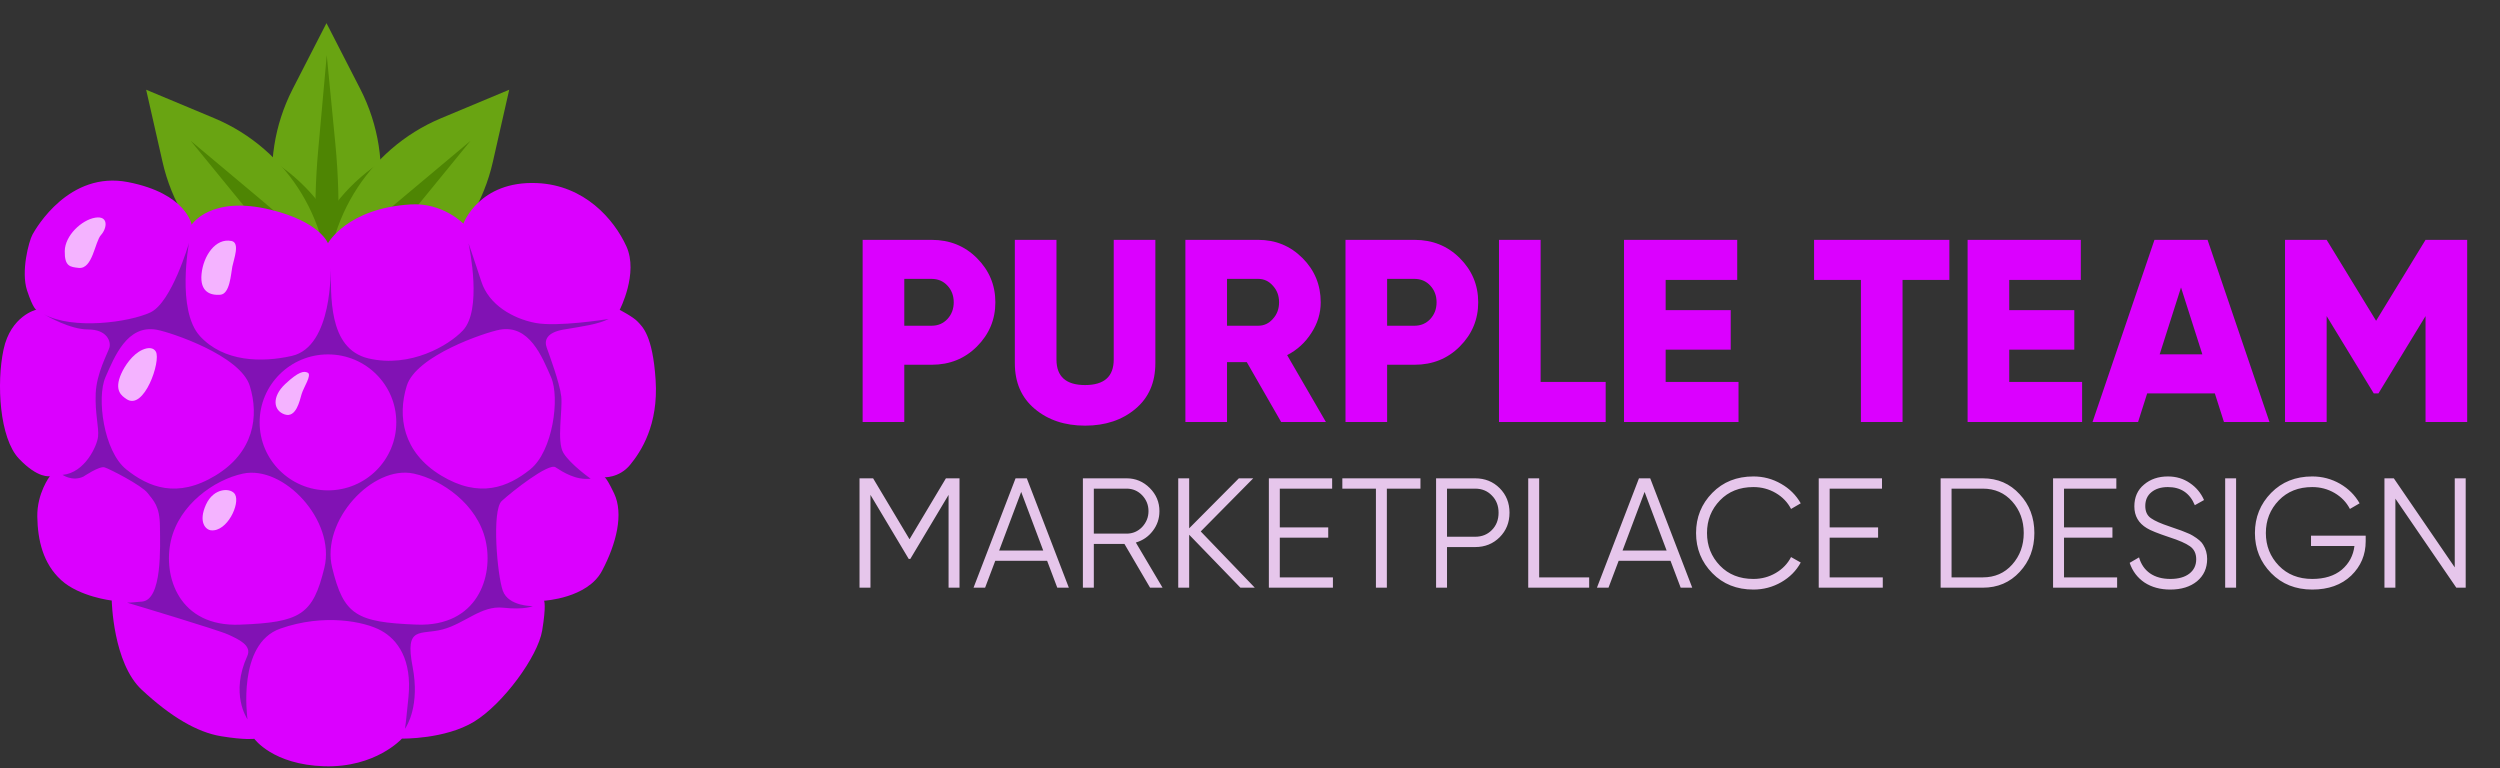
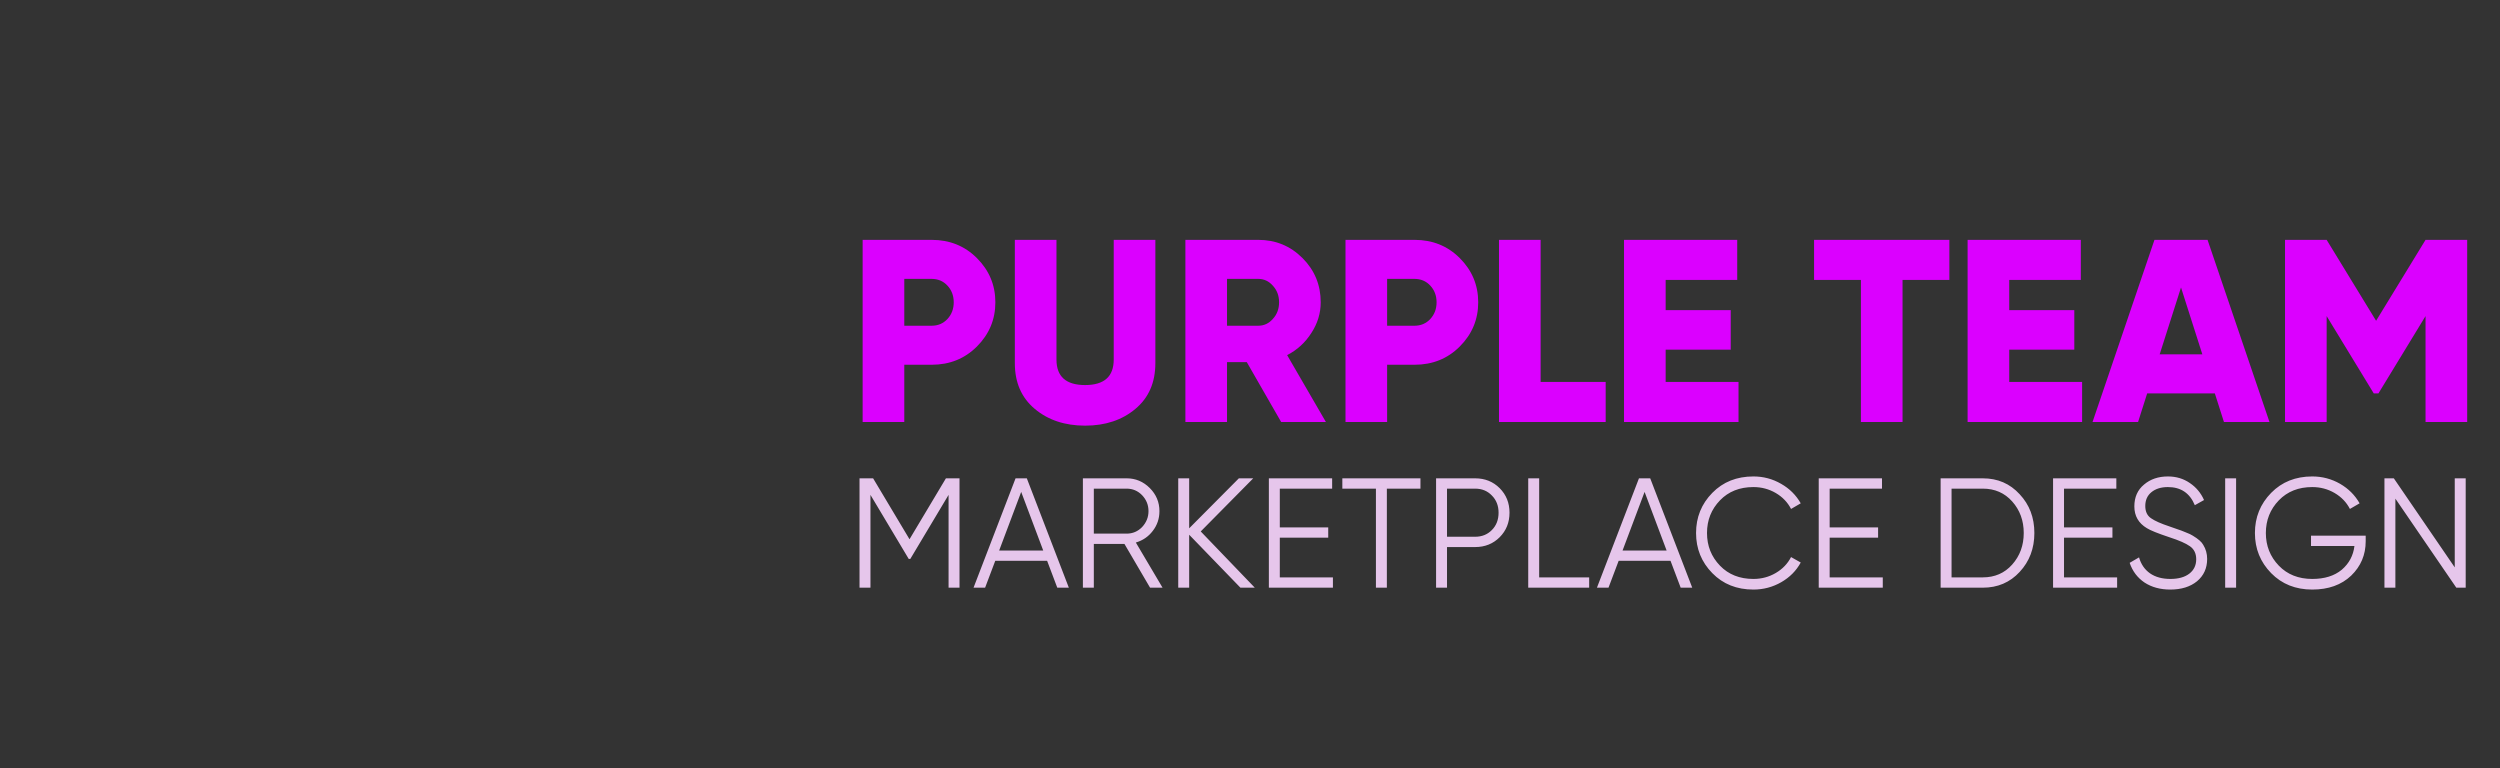
<svg xmlns="http://www.w3.org/2000/svg" width="257" height="79" viewBox="0 0 257 79" fill="none">
  <rect x="0" y="0" width="257" height="79" fill="#333333" stroke="none" />
  <g clip-path="url(#clip0_7226_8575)">
    <path d="M33.562 2.379L37.033 9.141C40.845 16.574 39.445 25.632 33.562 31.545C27.684 25.632 26.28 16.57 30.091 9.141L33.562 2.379Z" fill="#69A412" />
    <path d="M33.59 5.678L34.472 14.761C35.114 21.359 34.817 28.017 33.59 34.532L33.469 33.852C32.41 27.783 32.151 21.601 32.707 15.468L33.59 5.678Z" fill="#4E8503" />
    <path d="M49.236 12.088L47.552 19.508C45.705 27.661 38.823 33.678 30.541 34.388C29.839 26.054 34.572 18.217 42.251 15.012L49.236 12.092V12.088Z" fill="#4E8503" />
    <path d="M18.141 12.088L19.825 19.508C21.672 27.661 28.554 33.678 36.835 34.388C37.537 26.054 32.804 18.217 25.126 15.012L18.141 12.092V12.088Z" fill="#4E8503" />
    <path d="M52.349 9.219L50.665 16.639C48.818 24.791 41.936 30.808 33.655 31.519C32.953 23.184 37.685 15.348 45.364 12.143L52.349 9.223V9.219Z" fill="#69A412" />
    <path d="M15.023 9.219L16.707 16.639C18.555 24.791 25.437 30.808 33.718 31.519C34.42 23.184 29.687 15.348 22.009 12.143L15.023 9.223V9.219Z" fill="#69A412" />
    <path d="M48.373 14.473L42.611 21.525C38.425 26.645 33.538 31.141 28.09 34.875L28.486 34.308C32 29.261 36.165 24.709 40.867 20.767L48.373 14.473Z" fill="#4E8503" />
    <path d="M19.602 14.473L25.364 21.525C29.55 26.645 34.438 31.141 39.885 34.875L39.489 34.308C35.975 29.261 31.811 24.709 27.108 20.767L19.602 14.473Z" fill="#4E8503" />
    <path d="M19.698 23.104C19.698 23.104 19.192 19.896 13.158 18.72C7.123 17.543 3.729 23.411 3.347 24.098C2.965 24.789 2.135 27.915 2.784 29.865C3.433 31.814 3.734 31.834 3.734 31.834C3.734 31.834 1.108 32.444 0.364 35.934C-0.381 39.425 -0.042 45.048 1.939 47.142C3.92 49.236 5.128 48.947 5.128 48.947C5.128 48.947 3.796 50.695 3.834 53.111C3.873 55.526 4.422 57.941 6.298 59.646C8.174 61.351 11.487 61.735 11.487 61.735C11.487 61.735 11.606 68.15 14.575 70.911C17.545 73.672 20.247 75.276 22.729 75.684C25.212 76.092 26.142 75.948 26.142 75.948C26.142 75.948 28.038 78.609 33.327 78.772C38.617 78.935 41.319 75.929 41.319 75.929C41.319 75.929 45.758 76.011 48.747 74.181C51.735 72.352 55.287 67.483 55.731 64.842C56.175 62.2 55.931 61.754 55.931 61.754C55.931 61.754 60.39 61.509 61.884 58.69C63.378 55.867 64.123 52.822 63.135 50.734C62.147 48.645 62.047 49.068 62.047 49.068C62.047 49.068 63.641 49.168 64.772 47.79C65.904 46.412 67.699 43.689 67.398 39.06C67.097 34.431 66.023 33.577 65.56 33.073C65.097 32.568 63.703 31.853 63.703 31.853C63.703 31.853 65.66 28.098 64.39 25.318C63.121 22.537 60.089 19.032 55.206 18.821C49.243 18.561 47.634 22.994 47.634 22.994C47.634 22.994 45.524 20.813 42.216 21.015C35.676 21.409 33.714 25.006 33.714 25.006C33.714 25.006 32.916 22.811 27.832 21.562C21.626 20.04 19.698 23.104 19.698 23.104Z" fill="#DB00FF" />
    <path d="M12.996 61.924C12.996 61.924 13.015 61.929 13.049 61.938C12.843 61.948 12.996 61.924 12.996 61.924Z" fill="#FE43CE" />
-     <path opacity="0.5" d="M57.916 46.554C57.209 45.378 57.854 42.151 57.696 40.749C57.534 39.351 56.465 36.465 56.202 35.736C55.939 35.001 56.164 34.17 57.997 33.868C59.825 33.565 61.501 33.339 62.57 32.792C62.322 32.83 57.295 33.632 55.032 33.195C52.712 32.749 50.249 31.327 49.485 28.951C48.783 26.794 48.258 25.272 48.163 25.013C48.282 25.58 49.571 31.851 47.59 33.964C46.129 35.524 42.176 37.843 37.899 36.85C33.622 35.856 34.085 30.146 33.984 27.51C33.984 27.51 34.247 35.62 30.008 36.586C26.905 37.291 23.005 37.215 20.561 34.559C18.121 31.899 19.429 24.975 19.429 24.975C19.429 24.975 17.653 31.107 15.453 32.12C13.266 33.133 7.504 33.935 4.516 32.302C4.921 32.547 7.237 33.868 9.051 33.868C11.046 33.868 11.414 35.15 11.252 35.716C11.089 36.288 9.92 38.357 9.838 40.451C9.757 42.54 10.182 43.904 10.082 44.878C9.982 45.853 8.712 48.614 6.43 48.816C6.43 48.816 7.437 49.526 8.569 48.998C8.569 48.998 10.225 47.879 10.75 48.043C11.275 48.206 14.565 49.891 15.171 50.679C15.772 51.471 16.422 51.98 16.441 54.107C16.465 56.239 16.684 61.661 14.603 61.843C13.662 61.93 13.247 61.954 13.08 61.958C13.834 62.184 22.46 64.767 23.463 65.233C24.513 65.718 25.926 66.338 25.42 67.447C23.659 71.303 25.372 73.838 25.444 73.944C25.42 73.742 24.365 66.189 28.81 64.623C33.311 63.039 37.493 63.894 39.183 64.825C40.878 65.757 42.372 67.788 41.99 71.668C41.761 74.021 41.666 74.727 41.632 74.923C41.837 74.626 43.179 72.508 42.415 68.542C41.589 64.258 43.222 65.315 45.504 64.705C47.786 64.1 49.48 62.227 51.719 62.472C53.958 62.712 54.765 62.309 54.765 62.309C54.765 62.309 52.283 62.347 51.695 60.743C51.108 59.14 50.545 52.46 51.576 51.505C52.607 50.549 56.398 47.567 57.104 48.033C57.816 48.499 59.186 49.392 60.718 49.209C60.718 49.209 58.617 47.726 57.911 46.549L57.916 46.554ZM12.965 48.239C10.664 46.391 9.915 40.888 10.841 38.775C11.772 36.662 13.08 33.335 16.13 33.901C17.582 34.175 24.709 36.542 25.678 39.668C26.647 42.794 26.103 46.492 22.145 48.888C18.193 51.284 15.261 50.088 12.96 48.239H12.965ZM33.345 58.367C32.166 63.207 30.891 63.98 24.656 64.215C18.422 64.455 16.722 59.284 17.572 55.567C18.422 51.85 22.04 49.325 24.957 48.691C29.163 47.779 34.524 53.526 33.345 58.367ZM26.69 43.419C26.69 39.558 29.836 36.432 33.717 36.432C37.598 36.432 40.739 39.558 40.739 43.419C40.739 47.279 37.593 50.41 33.717 50.41C29.841 50.41 26.69 47.279 26.69 43.419ZM42.84 64.21C36.605 63.975 35.331 63.207 34.147 58.362C32.968 53.522 38.329 47.769 42.534 48.686C45.451 49.32 49.075 51.846 49.92 55.562C50.769 59.279 49.065 64.451 42.835 64.21H42.84ZM54.531 48.235C52.23 50.084 49.304 51.279 45.346 48.883C41.394 46.487 40.844 42.794 41.814 39.663C42.783 36.537 49.91 34.17 51.361 33.896C54.407 33.33 55.72 36.657 56.646 38.77C57.577 40.883 56.827 46.381 54.526 48.235H54.531Z" fill="url(#paint0_linear_7226_8575)" />
+     <path opacity="0.5" d="M57.916 46.554C57.209 45.378 57.854 42.151 57.696 40.749C57.534 39.351 56.465 36.465 56.202 35.736C55.939 35.001 56.164 34.17 57.997 33.868C59.825 33.565 61.501 33.339 62.57 32.792C62.322 32.83 57.295 33.632 55.032 33.195C52.712 32.749 50.249 31.327 49.485 28.951C48.783 26.794 48.258 25.272 48.163 25.013C46.129 35.524 42.176 37.843 37.899 36.85C33.622 35.856 34.085 30.146 33.984 27.51C33.984 27.51 34.247 35.62 30.008 36.586C26.905 37.291 23.005 37.215 20.561 34.559C18.121 31.899 19.429 24.975 19.429 24.975C19.429 24.975 17.653 31.107 15.453 32.12C13.266 33.133 7.504 33.935 4.516 32.302C4.921 32.547 7.237 33.868 9.051 33.868C11.046 33.868 11.414 35.15 11.252 35.716C11.089 36.288 9.92 38.357 9.838 40.451C9.757 42.54 10.182 43.904 10.082 44.878C9.982 45.853 8.712 48.614 6.43 48.816C6.43 48.816 7.437 49.526 8.569 48.998C8.569 48.998 10.225 47.879 10.75 48.043C11.275 48.206 14.565 49.891 15.171 50.679C15.772 51.471 16.422 51.98 16.441 54.107C16.465 56.239 16.684 61.661 14.603 61.843C13.662 61.93 13.247 61.954 13.08 61.958C13.834 62.184 22.46 64.767 23.463 65.233C24.513 65.718 25.926 66.338 25.42 67.447C23.659 71.303 25.372 73.838 25.444 73.944C25.42 73.742 24.365 66.189 28.81 64.623C33.311 63.039 37.493 63.894 39.183 64.825C40.878 65.757 42.372 67.788 41.99 71.668C41.761 74.021 41.666 74.727 41.632 74.923C41.837 74.626 43.179 72.508 42.415 68.542C41.589 64.258 43.222 65.315 45.504 64.705C47.786 64.1 49.48 62.227 51.719 62.472C53.958 62.712 54.765 62.309 54.765 62.309C54.765 62.309 52.283 62.347 51.695 60.743C51.108 59.14 50.545 52.46 51.576 51.505C52.607 50.549 56.398 47.567 57.104 48.033C57.816 48.499 59.186 49.392 60.718 49.209C60.718 49.209 58.617 47.726 57.911 46.549L57.916 46.554ZM12.965 48.239C10.664 46.391 9.915 40.888 10.841 38.775C11.772 36.662 13.08 33.335 16.13 33.901C17.582 34.175 24.709 36.542 25.678 39.668C26.647 42.794 26.103 46.492 22.145 48.888C18.193 51.284 15.261 50.088 12.96 48.239H12.965ZM33.345 58.367C32.166 63.207 30.891 63.98 24.656 64.215C18.422 64.455 16.722 59.284 17.572 55.567C18.422 51.85 22.04 49.325 24.957 48.691C29.163 47.779 34.524 53.526 33.345 58.367ZM26.69 43.419C26.69 39.558 29.836 36.432 33.717 36.432C37.598 36.432 40.739 39.558 40.739 43.419C40.739 47.279 37.593 50.41 33.717 50.41C29.841 50.41 26.69 47.279 26.69 43.419ZM42.84 64.21C36.605 63.975 35.331 63.207 34.147 58.362C32.968 53.522 38.329 47.769 42.534 48.686C45.451 49.32 49.075 51.846 49.92 55.562C50.769 59.279 49.065 64.451 42.835 64.21H42.84ZM54.531 48.235C52.23 50.084 49.304 51.279 45.346 48.883C41.394 46.487 40.844 42.794 41.814 39.663C42.783 36.537 49.91 34.17 51.361 33.896C54.407 33.33 55.72 36.657 56.646 38.77C57.577 40.883 56.827 46.381 54.526 48.235H54.531Z" fill="url(#paint0_linear_7226_8575)" />
    <path opacity="0.7" d="M24.162 50.82C23.766 50.129 21.98 50.091 21.173 51.877C20.367 53.663 21.135 54.46 21.698 54.518C23.355 54.681 24.711 51.786 24.162 50.82Z" fill="white" />
    <path opacity="0.7" d="M16.021 36.148C15.797 35.754 15.296 35.663 14.627 35.965C13.601 36.436 12.823 37.617 12.479 38.385C11.672 40.171 12.537 40.704 13.004 41.026C14.809 42.255 16.57 37.113 16.021 36.148Z" fill="white" />
    <path opacity="0.7" d="M8.094 27.54C9.526 27.689 9.746 24.861 10.381 24.16C11.016 23.459 11.183 22.148 9.789 22.378C8.395 22.609 6.686 24.208 6.657 25.802C6.629 27.401 7.216 27.444 8.094 27.54Z" fill="white" />
    <path opacity="0.7" d="M23.793 24.769C24.7 24.956 24.037 26.627 23.884 27.405C23.731 28.183 23.64 30.224 22.643 30.301C21.645 30.378 20.538 30.027 20.719 28.169C20.9 26.31 22.156 24.438 23.793 24.774V24.769Z" fill="white" />
    <path opacity="0.7" d="M31.634 38.307C32.088 38.542 31.209 39.82 31.009 40.502C30.808 41.184 30.445 42.989 29.271 42.605C28.097 42.221 27.92 40.799 29.309 39.489C30.703 38.178 31.257 38.12 31.629 38.312L31.634 38.307Z" fill="white" />
  </g>
  <path d="M97.24 49.172H98.638V60.414H97.513V50.874L93.579 57.459H93.418L89.483 50.874V60.414H88.359V49.172H89.756L93.498 55.435L97.24 49.172ZM109.877 60.414H108.688L107.645 57.652H102.312L101.269 60.414H100.08L104.4 49.172H105.557L109.877 60.414ZM104.979 50.569L102.714 56.592H107.243L104.979 50.569ZM119.511 60.414H118.227L115.593 55.917H112.445V60.414H111.321V49.172H115.817C116.738 49.172 117.531 49.504 118.194 50.167C118.858 50.831 119.19 51.624 119.19 52.544C119.19 53.315 118.96 53.995 118.5 54.584C118.061 55.162 117.482 55.558 116.765 55.773L119.511 60.414ZM115.817 50.232H112.445V54.857H115.817C116.438 54.857 116.968 54.632 117.407 54.183C117.846 53.712 118.066 53.165 118.066 52.544C118.066 51.913 117.846 51.367 117.407 50.906C116.968 50.457 116.438 50.232 115.817 50.232ZM123.436 54.632L128.993 60.414H127.515L122.247 54.97V60.414H121.123V49.172H122.247V54.311L127.355 49.172H128.832L123.436 54.632ZM131.564 55.275V59.354H137.024V60.414H130.439V49.172H136.944V50.232H131.564V54.215H136.542V55.275H131.564ZM137.992 49.172H146.022V50.232H142.569V60.414H141.445V50.232H137.992V49.172ZM147.629 49.172H151.644C152.651 49.172 153.491 49.509 154.166 50.184C154.84 50.858 155.178 51.699 155.178 52.705C155.178 53.712 154.84 54.552 154.166 55.227C153.491 55.901 152.651 56.238 151.644 56.238H148.753V60.414H147.629V49.172ZM148.753 55.178H151.644C152.34 55.178 152.913 54.948 153.363 54.488C153.823 54.027 154.053 53.433 154.053 52.705C154.053 51.988 153.823 51.399 153.363 50.938C152.913 50.467 152.34 50.232 151.644 50.232H148.753V55.178ZM158.226 49.172V59.354H163.366V60.414H157.102V49.172H158.226ZM173.962 60.414H172.774L171.73 57.652H166.398L165.354 60.414H164.165L168.485 49.172H169.642L173.962 60.414ZM169.064 50.569L166.799 56.592H171.328L169.064 50.569ZM180.25 60.607C178.536 60.607 177.128 60.045 176.026 58.92C174.912 57.785 174.355 56.41 174.355 54.793C174.355 53.176 174.912 51.8 176.026 50.665C177.128 49.541 178.536 48.979 180.25 48.979C181.277 48.979 182.225 49.231 183.092 49.734C183.96 50.226 184.634 50.896 185.116 51.741L184.12 52.32C183.767 51.634 183.242 51.088 182.546 50.681C181.85 50.275 181.085 50.071 180.25 50.071C178.836 50.071 177.691 50.526 176.813 51.436C175.924 52.357 175.48 53.476 175.48 54.793C175.48 56.11 175.924 57.229 176.813 58.15C177.691 59.06 178.836 59.515 180.25 59.515C181.085 59.515 181.85 59.311 182.546 58.904C183.242 58.498 183.767 57.952 184.12 57.266L185.116 57.828C184.655 58.674 183.986 59.349 183.108 59.852C182.23 60.355 181.277 60.607 180.25 60.607ZM188.089 55.275V59.354H193.549V60.414H186.965V49.172H193.469V50.232H188.089V54.215H193.068V55.275H188.089ZM199.496 49.172H203.833C205.364 49.172 206.627 49.718 207.623 50.81C208.629 51.881 209.133 53.208 209.133 54.793C209.133 56.377 208.629 57.711 207.623 58.792C206.627 59.873 205.364 60.414 203.833 60.414H199.496V49.172ZM200.62 59.354H203.833C205.064 59.354 206.07 58.915 206.852 58.037C207.644 57.148 208.04 56.067 208.04 54.793C208.04 53.519 207.644 52.437 206.852 51.549C206.07 50.671 205.064 50.232 203.833 50.232H200.62V59.354ZM212.18 55.275V59.354H217.64V60.414H211.055V49.172H217.56V50.232H212.18V54.215H217.158V55.275H212.18ZM223.105 60.607C222.077 60.607 221.194 60.366 220.455 59.884C219.727 59.392 219.218 58.717 218.929 57.86L219.893 57.298C220.096 58.005 220.471 58.551 221.017 58.937C221.574 59.322 222.275 59.515 223.121 59.515C223.946 59.515 224.593 59.333 225.065 58.969C225.536 58.605 225.771 58.112 225.771 57.491C225.771 56.902 225.557 56.458 225.129 56.158C224.711 55.858 224.005 55.548 223.009 55.227C221.82 54.83 221.049 54.52 220.696 54.295C219.839 53.781 219.411 53.037 219.411 52.063C219.411 51.11 219.743 50.36 220.407 49.814C221.06 49.257 221.879 48.979 222.864 48.979C223.71 48.979 224.46 49.204 225.113 49.654C225.766 50.093 226.253 50.676 226.574 51.404L225.627 51.934C225.113 50.692 224.192 50.071 222.864 50.071C222.158 50.071 221.59 50.248 221.162 50.601C220.744 50.944 220.535 51.415 220.535 52.014C220.535 52.582 220.728 52.999 221.114 53.267C221.51 53.545 222.147 53.829 223.025 54.118L223.892 54.423C224.074 54.477 224.331 54.573 224.663 54.713C225.027 54.852 225.279 54.97 225.418 55.066C225.985 55.408 226.344 55.724 226.494 56.014C226.762 56.442 226.895 56.924 226.895 57.459C226.895 58.412 226.547 59.177 225.851 59.756C225.156 60.323 224.24 60.607 223.105 60.607ZM228.747 60.414V49.172H229.871V60.414H228.747ZM237.572 55.066H243.193V55.644C243.193 57.036 242.695 58.214 241.699 59.177C240.693 60.13 239.36 60.607 237.7 60.607C235.987 60.607 234.579 60.045 233.476 58.92C232.363 57.785 231.806 56.41 231.806 54.793C231.806 53.176 232.363 51.8 233.476 50.665C234.579 49.541 235.987 48.979 237.7 48.979C238.728 48.979 239.681 49.231 240.559 49.734C241.426 50.237 242.095 50.906 242.567 51.741L241.571 52.32C241.217 51.634 240.693 51.088 239.997 50.681C239.301 50.275 238.535 50.071 237.7 50.071C236.287 50.071 235.141 50.526 234.263 51.436C233.375 52.357 232.93 53.476 232.93 54.793C232.93 56.11 233.375 57.229 234.263 58.15C235.141 59.06 236.287 59.515 237.7 59.515C238.964 59.515 239.975 59.199 240.736 58.567C241.485 57.925 241.919 57.111 242.037 56.126H237.572V55.066ZM252.348 58.326V49.172H253.473V60.414H252.509L246.245 51.26V60.414H245.121V49.172H246.085L252.348 58.326Z" fill="#E6C6EB" />
  <path d="M88.679 24.657H95.769C97.623 24.657 99.175 25.281 100.423 26.529C101.69 27.795 102.323 29.311 102.323 31.077C102.323 32.843 101.69 34.358 100.423 35.625C99.175 36.873 97.623 37.497 95.769 37.497H92.96V43.383H88.679V24.657ZM92.96 33.485H95.769C96.428 33.485 96.972 33.253 97.4 32.789C97.829 32.325 98.043 31.755 98.043 31.077C98.043 30.399 97.829 29.828 97.4 29.365C96.972 28.901 96.428 28.669 95.769 28.669H92.96V33.485ZM104.325 37.337V24.657H108.605V36.962C108.605 38.71 109.586 39.584 111.548 39.584C113.51 39.584 114.491 38.71 114.491 36.962V24.657H118.771V37.337C118.771 39.316 118.093 40.877 116.738 42.019C115.365 43.178 113.635 43.757 111.548 43.757C109.461 43.757 107.731 43.178 106.358 42.019C105.003 40.877 104.325 39.316 104.325 37.337ZM136.304 43.383H131.703L128.171 37.23H126.138V43.383H121.858V24.657H129.348C131.132 24.657 132.648 25.281 133.896 26.529C135.145 27.778 135.769 29.294 135.769 31.077C135.769 32.2 135.448 33.253 134.806 34.234C134.182 35.215 133.352 35.973 132.318 36.508L136.304 43.383ZM129.348 28.669H126.138V33.485H129.348C129.937 33.485 130.436 33.253 130.846 32.789C131.275 32.325 131.489 31.755 131.489 31.077C131.489 30.399 131.275 29.828 130.846 29.365C130.436 28.901 129.937 28.669 129.348 28.669ZM138.317 24.657H145.406C147.261 24.657 148.812 25.281 150.061 26.529C151.327 27.795 151.96 29.311 151.96 31.077C151.96 32.843 151.327 34.358 150.061 35.625C148.812 36.873 147.261 37.497 145.406 37.497H142.597V43.383H138.317V24.657ZM142.597 33.485H145.406C146.066 33.485 146.61 33.253 147.038 32.789C147.466 32.325 147.68 31.755 147.68 31.077C147.68 30.399 147.466 29.828 147.038 29.365C146.61 28.901 146.066 28.669 145.406 28.669H142.597V33.485ZM158.376 24.657V39.263H165.064V43.383H154.096V24.657H158.376ZM171.23 35.946V39.263H178.72V43.383H166.949V24.657H178.586V28.776H171.23V31.88H177.918V35.946H171.23ZM186.486 24.657H200.396V28.776H195.581V43.383H191.301V28.776H186.486V24.657ZM206.55 35.946V39.263H214.041V43.383H202.27V24.657H213.907V28.776H206.55V31.88H213.238V35.946H206.55ZM233.303 43.383H228.622L227.685 40.44H220.73L219.794 43.383H215.112L221.479 24.657H226.936L233.303 43.383ZM224.208 29.552L222.014 36.427H226.401L224.208 29.552ZM249.346 24.657H253.626V43.383H249.346V32.495L244.504 40.44H244.022L239.18 32.495V43.383H234.9V24.657H239.18L244.263 32.976L249.346 24.657Z" fill="#DB00FF" />
  <defs>
    <linearGradient id="paint0_linear_7226_8575" x1="62.57" y1="49.949" x2="4.511" y2="49.949" gradientUnits="userSpaceOnUse">
      <stop stop-color="#28256A" />
      <stop offset="1" stop-color="#28256A" />
    </linearGradient>
    <clipPath id="clip0_7226_8575">
-       <rect width="67.43" height="78.75" fill="white" />
-     </clipPath>
+       </clipPath>
  </defs>
</svg>